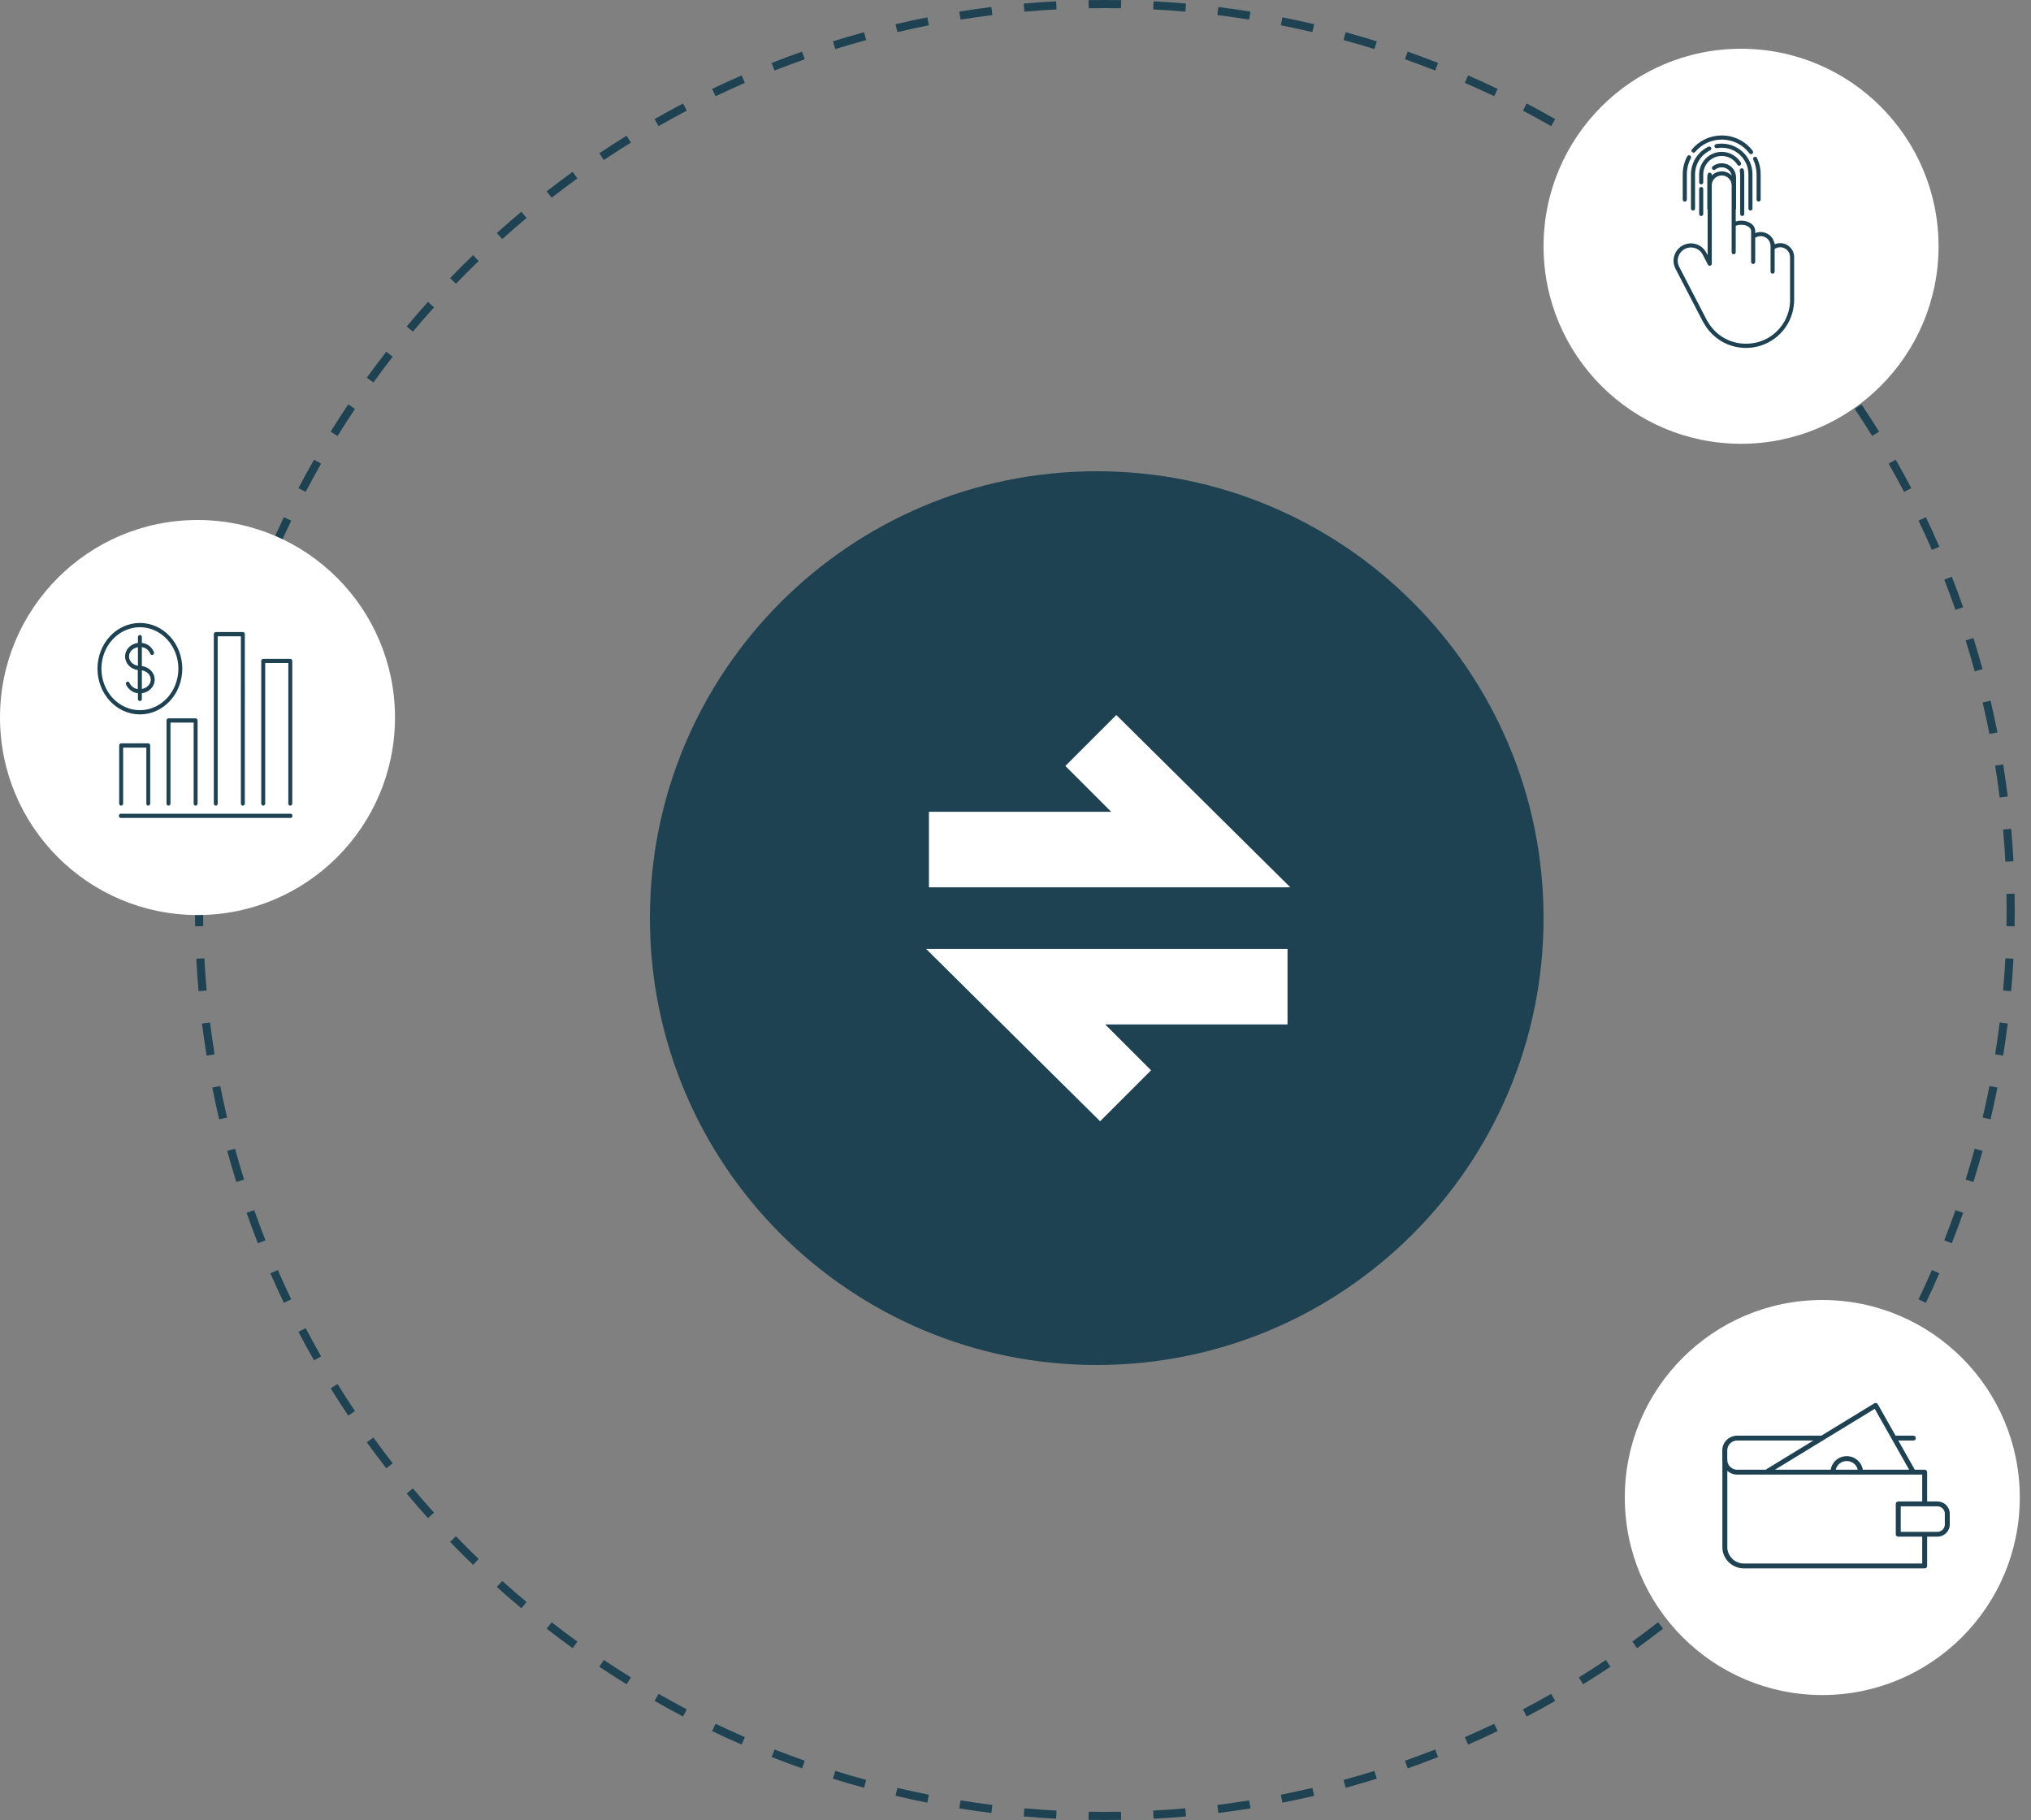
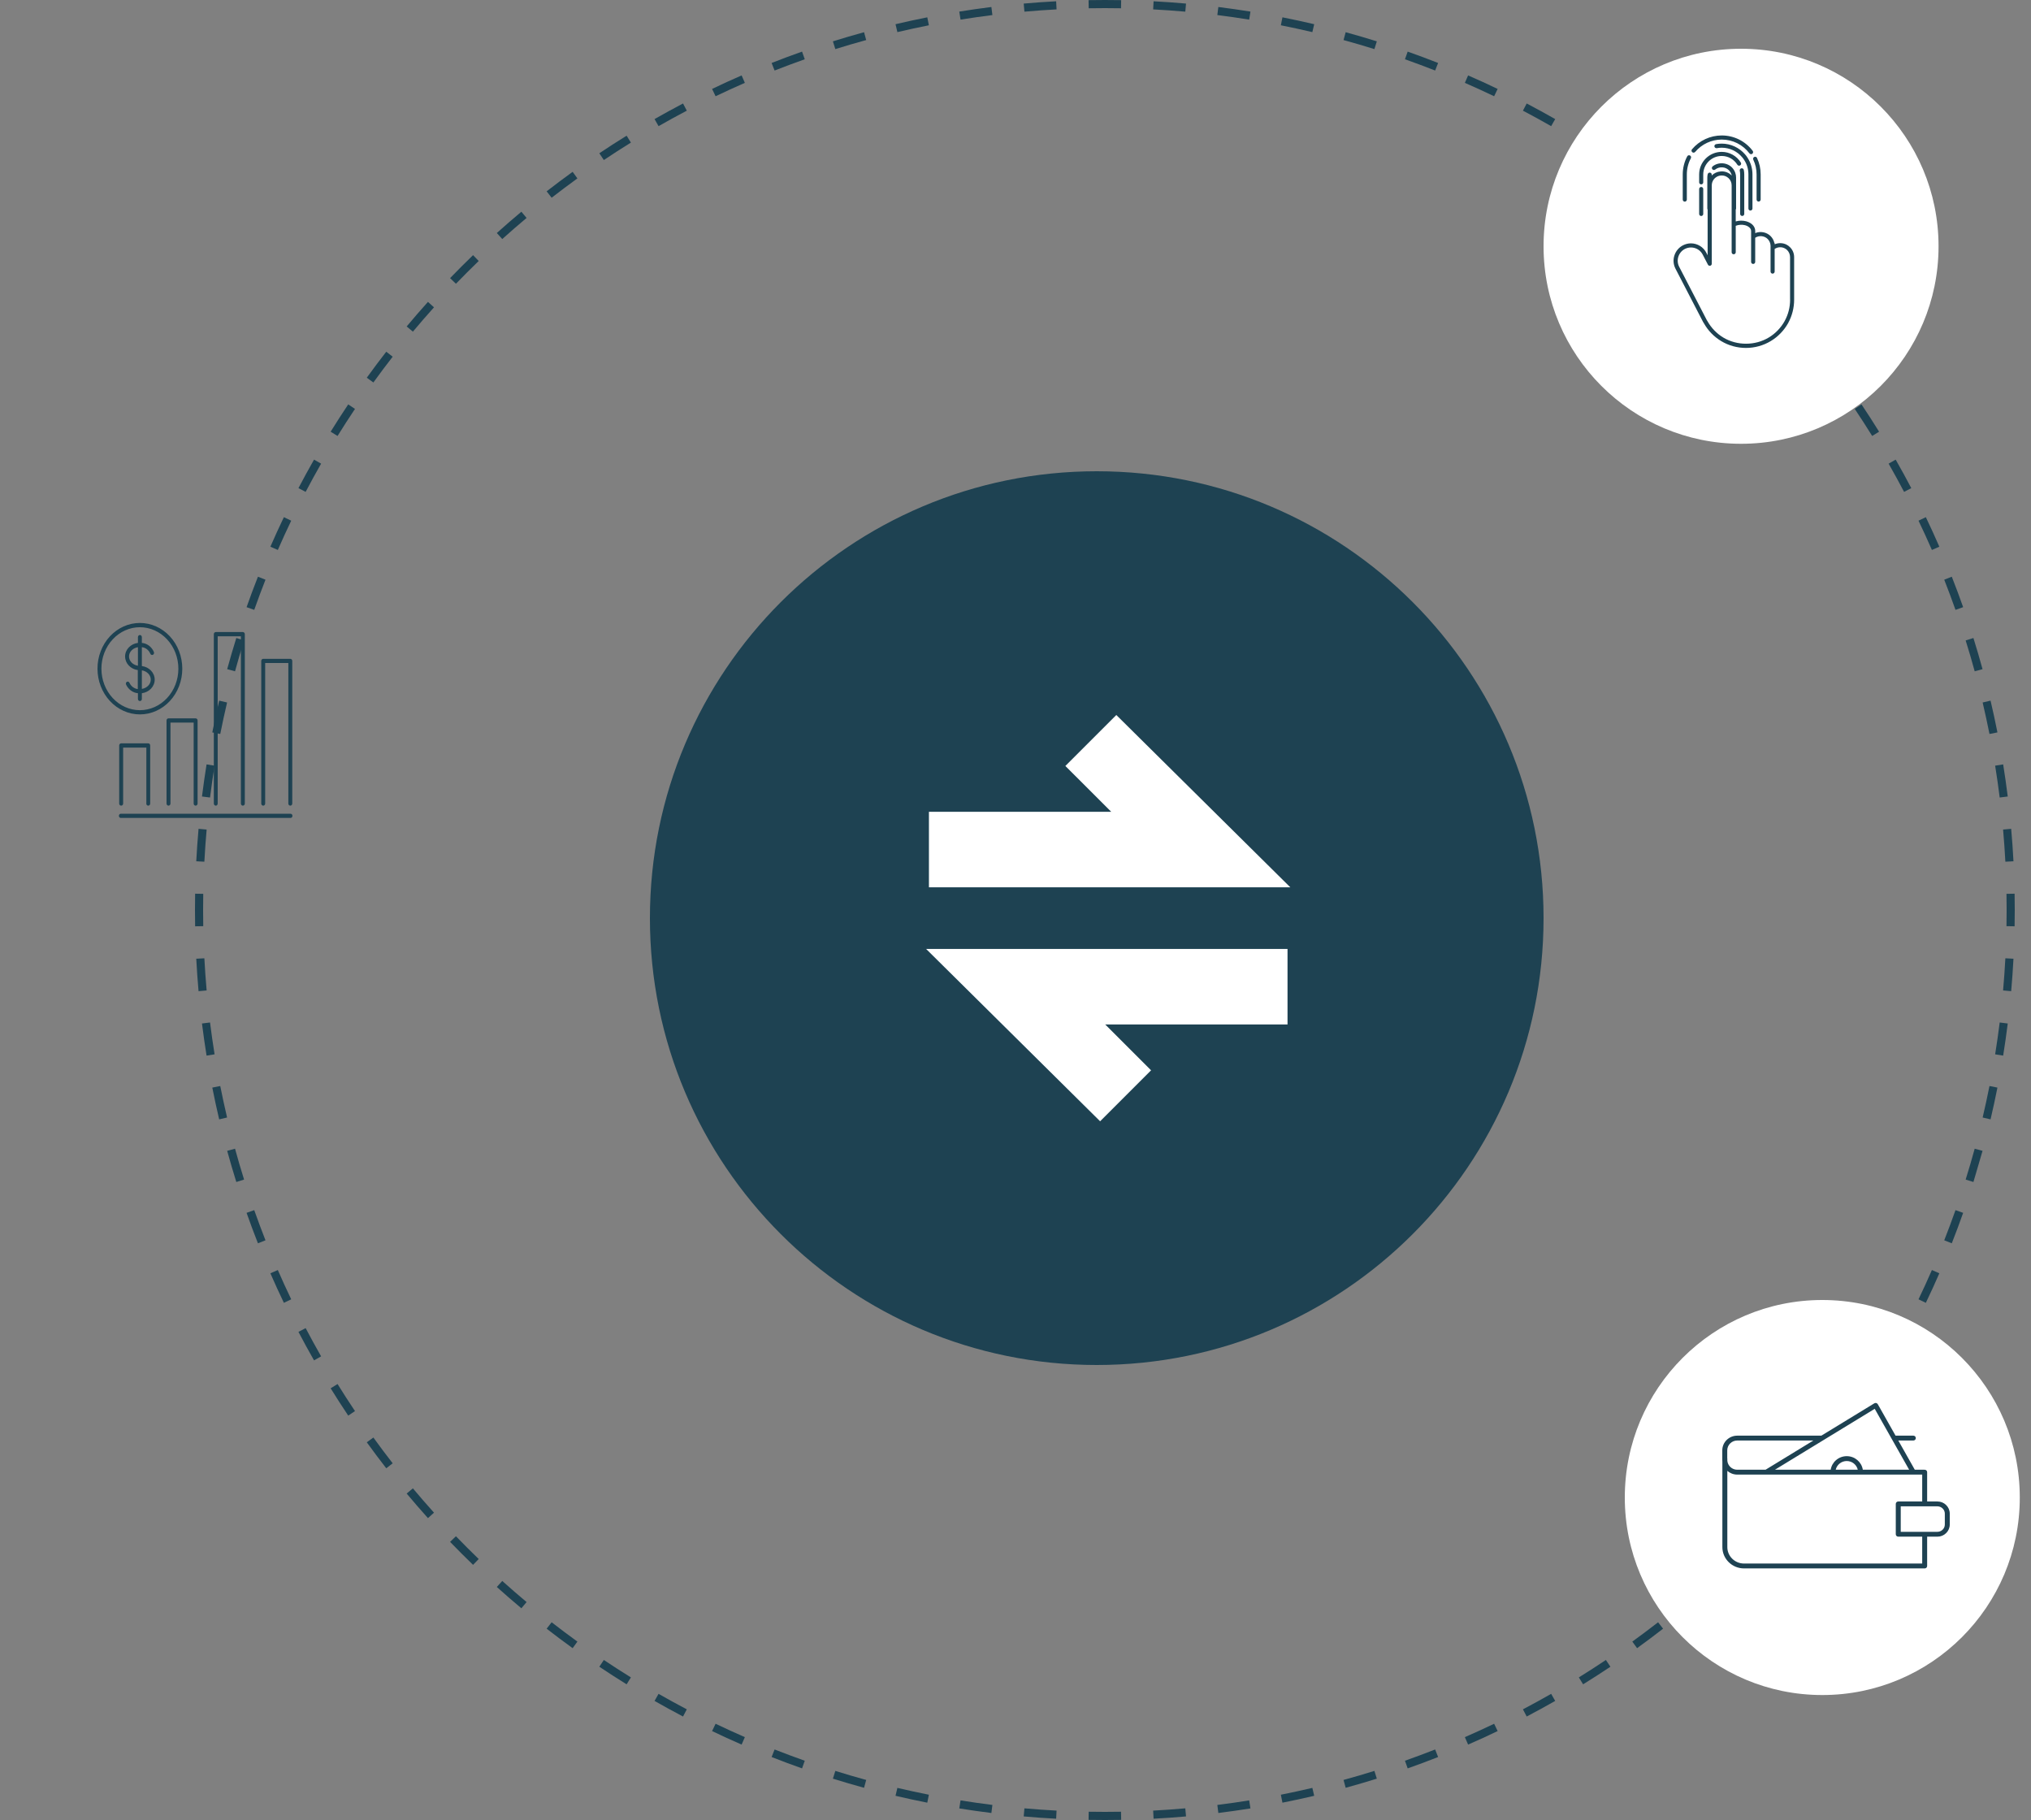
<svg xmlns="http://www.w3.org/2000/svg" fill="none" height="100%" overflow="visible" preserveAspectRatio="none" style="display: block;" viewBox="0 0 125 112" width="100%">
  <rect x="0" y="0" width="125" height="112" fill="#808080" stroke="none" />
  <g id="Vector">
    <path d="M95 56.5C95 71.688 82.688 84 67.5 84C52.312 84 40 71.688 40 56.5C40 41.312 52.312 29 67.5 29C82.688 29 95 41.312 95 56.5Z" fill="#1E4252" />
-     <path clip-rule="evenodd" d="M123.991 57.003L123.491 56.995C123.497 56.664 123.5 56.332 123.5 56C123.5 55.668 123.497 55.336 123.491 55.005L123.991 54.997C123.997 55.33 124 55.665 124 56C124 56.335 123.997 56.67 123.991 57.003ZM123.921 53.002L123.422 53.028C123.387 52.365 123.34 51.705 123.282 51.049L123.78 51.005C123.839 51.667 123.886 52.333 123.921 53.002ZM123.569 49.016L123.073 49.078C122.991 48.421 122.898 47.768 122.793 47.118L123.287 47.039C123.392 47.694 123.486 48.353 123.569 49.016ZM122.934 45.071L122.444 45.168C122.315 44.518 122.175 43.872 122.024 43.23L122.511 43.116C122.663 43.763 122.804 44.415 122.934 45.071ZM122.018 41.179L121.535 41.311C121.361 40.673 121.175 40.039 120.978 39.411L121.456 39.262C121.654 39.896 121.841 40.535 122.018 41.179ZM120.824 37.363L120.353 37.53C120.132 36.906 119.901 36.287 119.66 35.673L120.125 35.49C120.369 36.109 120.602 36.734 120.824 37.363ZM119.359 33.644L118.901 33.843C118.637 33.237 118.362 32.637 118.077 32.042L118.528 31.826C118.816 32.426 119.093 33.032 119.359 33.644ZM117.631 30.038L117.189 30.27C116.882 29.685 116.564 29.105 116.237 28.532L116.672 28.285C117.002 28.863 117.322 29.447 117.631 30.038ZM115.65 26.566C115.299 25.999 114.938 25.439 114.568 24.886L114.152 25.164C114.519 25.712 114.877 26.267 115.225 26.829L115.65 26.566ZM113.426 23.244L113.021 23.537C112.634 23.001 112.237 22.473 111.832 21.951L112.226 21.644C112.636 22.17 113.035 22.703 113.426 23.244ZM110.971 20.089L110.588 20.409C110.164 19.903 109.731 19.404 109.289 18.912L109.661 18.578C110.107 19.074 110.543 19.577 110.971 20.089ZM108.299 17.115L107.939 17.462C107.48 16.987 107.013 16.52 106.538 16.061L106.885 15.701C107.364 16.164 107.836 16.636 108.299 17.115ZM105.422 14.339L105.088 14.711C104.596 14.269 104.097 13.836 103.591 13.412L103.911 13.029C104.423 13.457 104.926 13.893 105.422 14.339ZM102.356 11.774L102.049 12.168C101.527 11.763 100.999 11.367 100.463 10.979L100.756 10.574C101.297 10.965 101.83 11.364 102.356 11.774ZM99.115 9.432L98.836 9.848C98.288 9.481 97.733 9.123 97.171 8.775L97.434 8.35C98.001 8.701 98.561 9.062 99.115 9.432ZM95.716 7.328L95.468 7.763C94.895 7.436 94.315 7.118 93.73 6.811L93.962 6.369C94.552 6.678 95.137 6.998 95.716 7.328ZM92.174 5.472L91.958 5.923C91.363 5.638 90.763 5.363 90.156 5.099L90.356 4.641C90.968 4.907 91.574 5.184 92.174 5.472ZM88.51 3.875L88.327 4.34C87.713 4.099 87.094 3.868 86.47 3.647L86.637 3.176C87.266 3.398 87.891 3.631 88.51 3.875ZM84.738 2.544L84.589 3.022C83.961 2.825 83.327 2.639 82.689 2.465L82.821 1.982C83.465 2.159 84.104 2.346 84.738 2.544ZM80.884 1.489L80.77 1.976C80.128 1.825 79.482 1.685 78.832 1.556L78.929 1.066C79.585 1.196 80.237 1.337 80.884 1.489ZM76.961 0.713L76.882 1.207C76.232 1.102 75.579 1.009 74.922 0.927L74.984 0.431C75.647 0.514 76.306 0.608 76.961 0.713ZM72.995 0.22L72.951 0.718C72.294 0.66 71.635 0.613 70.972 0.578L70.998 0.079C71.667 0.114 72.333 0.161 72.995 0.22ZM69.003 0.009L68.995 0.509C68.664 0.503 68.332 0.5 68 0.5C67.668 0.5 67.336 0.503 67.005 0.509L66.997 0.009C67.33 0.003 67.665 0 68 0C68.335 0 68.67 0.003 69.003 0.009ZM65.002 0.079L65.028 0.578C64.365 0.613 63.705 0.66 63.049 0.718L63.005 0.22C63.667 0.161 64.333 0.114 65.002 0.079ZM61.016 0.431L61.078 0.927C60.421 1.009 59.768 1.102 59.118 1.207L59.039 0.713C59.694 0.608 60.353 0.514 61.016 0.431ZM57.071 1.066L57.168 1.556C56.518 1.685 55.872 1.825 55.23 1.976L55.116 1.489C55.763 1.337 56.415 1.196 57.071 1.066ZM53.179 1.982L53.311 2.465C52.673 2.639 52.039 2.825 51.411 3.022L51.262 2.544C51.896 2.346 52.535 2.159 53.179 1.982ZM49.363 3.176L49.53 3.647C48.906 3.868 48.287 4.099 47.673 4.34L47.49 3.875C48.109 3.631 48.734 3.398 49.363 3.176ZM45.644 4.641L45.843 5.099C45.237 5.363 44.637 5.638 44.042 5.923L43.826 5.472C44.426 5.184 45.032 4.907 45.644 4.641ZM42.038 6.369L42.27 6.811C41.685 7.118 41.105 7.436 40.532 7.763L40.285 7.328C40.863 6.998 41.447 6.678 42.038 6.369ZM38.566 8.35L38.83 8.775C38.267 9.123 37.712 9.481 37.164 9.848L36.886 9.432C37.439 9.062 37.999 8.701 38.566 8.35ZM35.244 10.574L35.537 10.979C35.001 11.367 34.472 11.763 33.951 12.168L33.644 11.774C34.17 11.364 34.703 10.965 35.244 10.574ZM32.089 13.029L32.409 13.412C31.903 13.836 31.404 14.269 30.912 14.711L30.578 14.339C31.074 13.893 31.577 13.457 32.089 13.029ZM29.115 15.701L29.462 16.061C28.987 16.52 28.52 16.987 28.061 17.462L27.701 17.115C28.164 16.636 28.636 16.164 29.115 15.701ZM26.339 18.578L26.711 18.912C26.269 19.404 25.836 19.903 25.412 20.409L25.029 20.089C25.457 19.577 25.893 19.074 26.339 18.578ZM23.773 21.644L24.168 21.951C23.763 22.473 23.366 23.001 22.98 23.537L22.574 23.244C22.965 22.703 23.364 22.17 23.773 21.644ZM21.432 24.886L21.848 25.164C21.481 25.712 21.123 26.267 20.775 26.829L20.35 26.566C20.701 25.999 21.062 25.439 21.432 24.886ZM19.328 28.285L19.763 28.532C19.436 29.105 19.118 29.685 18.811 30.27L18.369 30.038C18.678 29.448 18.998 28.863 19.328 28.285ZM17.472 31.826L17.923 32.042C17.638 32.637 17.363 33.237 17.099 33.843L16.641 33.644C16.907 33.032 17.184 32.426 17.472 31.826ZM15.875 35.49L16.34 35.673C16.099 36.287 15.868 36.906 15.647 37.53L15.176 37.364C15.398 36.734 15.631 36.109 15.875 35.49ZM14.544 39.262L15.022 39.411C14.825 40.039 14.639 40.673 14.465 41.311L13.982 41.179C14.159 40.535 14.346 39.896 14.544 39.262ZM13.489 43.116L13.976 43.23C13.825 43.872 13.685 44.518 13.556 45.168L13.066 45.071C13.196 44.415 13.337 43.763 13.489 43.116ZM12.713 47.039L13.207 47.118C13.102 47.768 13.009 48.421 12.927 49.078L12.431 49.016C12.514 48.353 12.608 47.694 12.713 47.039ZM12.22 51.005L12.718 51.049C12.66 51.705 12.613 52.365 12.578 53.028L12.079 53.002C12.114 52.333 12.161 51.667 12.22 51.005ZM12.009 54.997C12.003 55.33 12 55.665 12 56C12 56.335 12.003 56.67 12.009 57.003L12.509 56.995C12.503 56.664 12.5 56.332 12.5 56C12.5 55.668 12.503 55.336 12.509 55.005L12.009 54.997ZM12.079 58.998L12.578 58.972C12.613 59.635 12.66 60.295 12.718 60.951L12.22 60.995C12.161 60.333 12.114 59.667 12.079 58.998ZM12.431 62.984L12.927 62.922C13.009 63.579 13.102 64.232 13.207 64.882L12.713 64.961C12.608 64.306 12.514 63.647 12.431 62.984ZM13.066 66.929L13.556 66.832C13.685 67.482 13.825 68.128 13.976 68.77L13.489 68.884C13.337 68.237 13.196 67.585 13.066 66.929ZM13.982 70.821L14.465 70.689C14.639 71.327 14.825 71.961 15.022 72.589L14.544 72.738C14.346 72.104 14.159 71.465 13.982 70.821ZM15.176 74.637C15.398 75.266 15.631 75.891 15.875 76.51L16.34 76.327C16.099 75.713 15.868 75.094 15.647 74.47L15.176 74.637ZM16.641 78.356L17.099 78.156C17.363 78.763 17.638 79.363 17.923 79.958L17.472 80.174C17.184 79.574 16.907 78.968 16.641 78.356ZM18.369 81.962L18.811 81.73C19.119 82.315 19.436 82.895 19.763 83.468L19.328 83.716C18.998 83.137 18.678 82.553 18.369 81.962ZM20.35 85.434L20.775 85.171C21.123 85.733 21.481 86.288 21.848 86.836L21.432 87.115C21.062 86.561 20.701 86.001 20.35 85.434ZM22.574 88.756L22.98 88.463C23.366 88.999 23.763 89.528 24.168 90.049L23.773 90.356C23.364 89.83 22.965 89.296 22.574 88.756ZM25.029 91.911L25.412 91.591C25.836 92.097 26.269 92.597 26.711 93.088L26.339 93.422C25.893 92.926 25.457 92.423 25.029 91.911ZM27.701 94.885L28.061 94.538C28.52 95.013 28.987 95.48 29.462 95.939L29.115 96.299C28.636 95.836 28.164 95.364 27.701 94.885ZM30.578 97.661L30.912 97.289C31.404 97.731 31.903 98.164 32.409 98.588L32.089 98.971C31.577 98.543 31.074 98.107 30.578 97.661ZM33.644 100.227L33.951 99.832C34.472 100.237 35.001 100.634 35.537 101.021L35.244 101.426C34.703 101.035 34.17 100.636 33.644 100.227ZM36.886 102.568L37.164 102.152C37.712 102.519 38.267 102.877 38.83 103.225L38.566 103.65C37.999 103.299 37.439 102.938 36.886 102.568ZM40.285 104.672L40.532 104.237C41.105 104.564 41.685 104.882 42.27 105.189L42.038 105.631C41.447 105.322 40.863 105.002 40.285 104.672ZM43.826 106.528L44.042 106.077C44.637 106.362 45.237 106.637 45.843 106.901L45.644 107.359C45.032 107.093 44.426 106.816 43.826 106.528ZM47.49 108.125L47.673 107.66C48.287 107.901 48.906 108.132 49.53 108.353L49.363 108.824C48.734 108.602 48.109 108.369 47.49 108.125ZM51.262 109.456L51.411 108.978C52.039 109.175 52.673 109.361 53.311 109.535L53.179 110.018C52.535 109.841 51.896 109.654 51.262 109.456ZM55.116 110.511L55.23 110.024C55.872 110.175 56.518 110.315 57.168 110.444L57.071 110.934C56.415 110.804 55.763 110.663 55.116 110.511ZM59.039 111.287L59.118 110.793C59.768 110.898 60.421 110.991 61.078 111.073L61.016 111.569C60.353 111.486 59.694 111.392 59.039 111.287ZM63.005 111.78L63.049 111.282C63.705 111.34 64.365 111.387 65.028 111.422L65.002 111.921C64.333 111.886 63.667 111.839 63.005 111.78ZM66.997 111.991L67.005 111.491C67.336 111.497 67.668 111.5 68 111.5C68.332 111.5 68.664 111.497 68.995 111.491L69.003 111.991C68.67 111.997 68.335 112 68 112C67.665 112 67.33 111.997 66.997 111.991ZM70.998 111.921L70.972 111.422C71.635 111.387 72.295 111.34 72.951 111.282L72.995 111.78C72.333 111.839 71.667 111.886 70.998 111.921ZM74.984 111.569L74.922 111.073C75.579 110.991 76.232 110.898 76.882 110.793L76.961 111.287C76.306 111.392 75.647 111.486 74.984 111.569ZM78.929 110.934L78.832 110.444C79.482 110.315 80.128 110.175 80.77 110.024L80.884 110.511C80.237 110.663 79.585 110.804 78.929 110.934ZM82.821 110.018L82.689 109.535C83.327 109.361 83.961 109.175 84.589 108.978L84.738 109.456C84.104 109.654 83.465 109.841 82.821 110.018ZM86.637 108.824L86.47 108.353C87.094 108.132 87.713 107.901 88.327 107.66L88.51 108.125C87.891 108.369 87.266 108.602 86.637 108.824ZM90.356 107.359L90.156 106.901C90.763 106.637 91.363 106.362 91.958 106.077L92.174 106.528C91.574 106.816 90.968 107.093 90.356 107.359ZM93.962 105.631L93.73 105.189C94.315 104.882 94.895 104.564 95.468 104.237L95.716 104.672C95.137 105.002 94.553 105.322 93.962 105.631ZM97.434 103.65C98.001 103.299 98.561 102.938 99.115 102.568L98.836 102.152C98.288 102.519 97.733 102.877 97.171 103.225L97.434 103.65ZM100.756 101.426L100.463 101.021C100.999 100.634 101.527 100.237 102.049 99.832L102.356 100.226C101.83 100.636 101.297 101.035 100.756 101.426ZM103.911 98.971L103.591 98.588C104.097 98.164 104.596 97.731 105.088 97.289L105.422 97.661C104.926 98.107 104.423 98.543 103.911 98.971ZM106.885 96.299L106.538 95.939C107.013 95.48 107.48 95.013 107.939 94.538L108.299 94.885C107.836 95.364 107.364 95.836 106.885 96.299ZM109.661 93.422L109.289 93.088C109.731 92.596 110.164 92.097 110.588 91.591L110.971 91.911C110.543 92.423 110.107 92.926 109.661 93.422ZM112.227 90.356L111.832 90.049C112.237 89.528 112.634 88.999 113.021 88.463L113.426 88.756C113.035 89.296 112.636 89.83 112.227 90.356ZM114.568 87.115L114.152 86.836C114.519 86.288 114.877 85.733 115.225 85.171L115.65 85.434C115.299 86.001 114.938 86.561 114.568 87.115ZM116.672 83.716C117.002 83.137 117.322 82.552 117.631 81.962L117.189 81.73C116.882 82.315 116.564 82.895 116.237 83.468L116.672 83.716ZM118.528 80.174L118.077 79.958C118.362 79.363 118.637 78.763 118.901 78.156L119.359 78.356C119.093 78.968 118.816 79.574 118.528 80.174ZM120.125 76.51L119.66 76.327C119.901 75.713 120.132 75.094 120.353 74.47L120.824 74.637C120.602 75.266 120.369 75.891 120.125 76.51ZM121.456 72.738L120.978 72.589C121.175 71.961 121.361 71.327 121.535 70.689L122.018 70.821C121.841 71.465 121.654 72.104 121.456 72.738ZM122.511 68.884L122.024 68.77C122.175 68.128 122.315 67.482 122.444 66.832L122.934 66.929C122.804 67.585 122.663 68.237 122.511 68.884ZM123.287 64.961L122.793 64.882C122.898 64.232 122.991 63.579 123.073 62.922L123.569 62.984C123.486 63.647 123.392 64.306 123.287 64.961ZM123.78 60.995L123.282 60.951C123.34 60.295 123.387 59.635 123.422 58.972L123.921 58.998C123.886 59.667 123.839 60.333 123.78 60.995Z" fill="#1E4252" fill-rule="evenodd" />
+     <path clip-rule="evenodd" d="M123.991 57.003L123.491 56.995C123.497 56.664 123.5 56.332 123.5 56C123.5 55.668 123.497 55.336 123.491 55.005L123.991 54.997C123.997 55.33 124 55.665 124 56C124 56.335 123.997 56.67 123.991 57.003ZM123.921 53.002L123.422 53.028C123.387 52.365 123.34 51.705 123.282 51.049L123.78 51.005C123.839 51.667 123.886 52.333 123.921 53.002ZM123.569 49.016L123.073 49.078C122.991 48.421 122.898 47.768 122.793 47.118L123.287 47.039C123.392 47.694 123.486 48.353 123.569 49.016ZM122.934 45.071L122.444 45.168C122.315 44.518 122.175 43.872 122.024 43.23L122.511 43.116C122.663 43.763 122.804 44.415 122.934 45.071ZM122.018 41.179L121.535 41.311C121.361 40.673 121.175 40.039 120.978 39.411L121.456 39.262C121.654 39.896 121.841 40.535 122.018 41.179ZM120.824 37.363L120.353 37.53C120.132 36.906 119.901 36.287 119.66 35.673L120.125 35.49C120.369 36.109 120.602 36.734 120.824 37.363ZM119.359 33.644L118.901 33.843C118.637 33.237 118.362 32.637 118.077 32.042L118.528 31.826C118.816 32.426 119.093 33.032 119.359 33.644ZM117.631 30.038L117.189 30.27C116.882 29.685 116.564 29.105 116.237 28.532L116.672 28.285C117.002 28.863 117.322 29.447 117.631 30.038ZM115.65 26.566C115.299 25.999 114.938 25.439 114.568 24.886L114.152 25.164C114.519 25.712 114.877 26.267 115.225 26.829L115.65 26.566ZM113.426 23.244L113.021 23.537C112.634 23.001 112.237 22.473 111.832 21.951L112.226 21.644C112.636 22.17 113.035 22.703 113.426 23.244ZM110.971 20.089L110.588 20.409C110.164 19.903 109.731 19.404 109.289 18.912L109.661 18.578C110.107 19.074 110.543 19.577 110.971 20.089ZM108.299 17.115L107.939 17.462C107.48 16.987 107.013 16.52 106.538 16.061L106.885 15.701C107.364 16.164 107.836 16.636 108.299 17.115ZM105.422 14.339L105.088 14.711C104.596 14.269 104.097 13.836 103.591 13.412L103.911 13.029C104.423 13.457 104.926 13.893 105.422 14.339ZM102.356 11.774L102.049 12.168C101.527 11.763 100.999 11.367 100.463 10.979L100.756 10.574C101.297 10.965 101.83 11.364 102.356 11.774ZM99.115 9.432L98.836 9.848C98.288 9.481 97.733 9.123 97.171 8.775L97.434 8.35C98.001 8.701 98.561 9.062 99.115 9.432ZM95.716 7.328L95.468 7.763C94.895 7.436 94.315 7.118 93.73 6.811L93.962 6.369C94.552 6.678 95.137 6.998 95.716 7.328ZM92.174 5.472L91.958 5.923C91.363 5.638 90.763 5.363 90.156 5.099L90.356 4.641C90.968 4.907 91.574 5.184 92.174 5.472ZM88.51 3.875L88.327 4.34C87.713 4.099 87.094 3.868 86.47 3.647L86.637 3.176C87.266 3.398 87.891 3.631 88.51 3.875ZM84.738 2.544L84.589 3.022C83.961 2.825 83.327 2.639 82.689 2.465L82.821 1.982C83.465 2.159 84.104 2.346 84.738 2.544ZM80.884 1.489L80.77 1.976C80.128 1.825 79.482 1.685 78.832 1.556L78.929 1.066C79.585 1.196 80.237 1.337 80.884 1.489ZM76.961 0.713L76.882 1.207C76.232 1.102 75.579 1.009 74.922 0.927L74.984 0.431C75.647 0.514 76.306 0.608 76.961 0.713ZM72.995 0.22L72.951 0.718C72.294 0.66 71.635 0.613 70.972 0.578L70.998 0.079C71.667 0.114 72.333 0.161 72.995 0.22ZM69.003 0.009L68.995 0.509C68.664 0.503 68.332 0.5 68 0.5C67.668 0.5 67.336 0.503 67.005 0.509L66.997 0.009C67.33 0.003 67.665 0 68 0C68.335 0 68.67 0.003 69.003 0.009ZM65.002 0.079L65.028 0.578C64.365 0.613 63.705 0.66 63.049 0.718L63.005 0.22C63.667 0.161 64.333 0.114 65.002 0.079ZM61.016 0.431L61.078 0.927C60.421 1.009 59.768 1.102 59.118 1.207L59.039 0.713C59.694 0.608 60.353 0.514 61.016 0.431ZM57.071 1.066L57.168 1.556C56.518 1.685 55.872 1.825 55.23 1.976L55.116 1.489C55.763 1.337 56.415 1.196 57.071 1.066ZM53.179 1.982L53.311 2.465C52.673 2.639 52.039 2.825 51.411 3.022L51.262 2.544C51.896 2.346 52.535 2.159 53.179 1.982ZM49.363 3.176L49.53 3.647C48.906 3.868 48.287 4.099 47.673 4.34L47.49 3.875C48.109 3.631 48.734 3.398 49.363 3.176ZM45.644 4.641L45.843 5.099C45.237 5.363 44.637 5.638 44.042 5.923L43.826 5.472C44.426 5.184 45.032 4.907 45.644 4.641ZM42.038 6.369L42.27 6.811C41.685 7.118 41.105 7.436 40.532 7.763L40.285 7.328C40.863 6.998 41.447 6.678 42.038 6.369ZM38.566 8.35L38.83 8.775C38.267 9.123 37.712 9.481 37.164 9.848L36.886 9.432C37.439 9.062 37.999 8.701 38.566 8.35ZM35.244 10.574L35.537 10.979C35.001 11.367 34.472 11.763 33.951 12.168L33.644 11.774C34.17 11.364 34.703 10.965 35.244 10.574ZM32.089 13.029L32.409 13.412C31.903 13.836 31.404 14.269 30.912 14.711L30.578 14.339C31.074 13.893 31.577 13.457 32.089 13.029ZM29.115 15.701L29.462 16.061C28.987 16.52 28.52 16.987 28.061 17.462L27.701 17.115C28.164 16.636 28.636 16.164 29.115 15.701ZM26.339 18.578L26.711 18.912C26.269 19.404 25.836 19.903 25.412 20.409L25.029 20.089C25.457 19.577 25.893 19.074 26.339 18.578ZM23.773 21.644L24.168 21.951C23.763 22.473 23.366 23.001 22.98 23.537L22.574 23.244C22.965 22.703 23.364 22.17 23.773 21.644ZM21.432 24.886L21.848 25.164C21.481 25.712 21.123 26.267 20.775 26.829L20.35 26.566C20.701 25.999 21.062 25.439 21.432 24.886ZM19.328 28.285L19.763 28.532C19.436 29.105 19.118 29.685 18.811 30.27L18.369 30.038C18.678 29.448 18.998 28.863 19.328 28.285ZM17.472 31.826L17.923 32.042C17.638 32.637 17.363 33.237 17.099 33.843L16.641 33.644C16.907 33.032 17.184 32.426 17.472 31.826ZM15.875 35.49L16.34 35.673C16.099 36.287 15.868 36.906 15.647 37.53L15.176 37.364C15.398 36.734 15.631 36.109 15.875 35.49ZM14.544 39.262L15.022 39.411C14.825 40.039 14.639 40.673 14.465 41.311L13.982 41.179C14.159 40.535 14.346 39.896 14.544 39.262ZM13.489 43.116L13.976 43.23C13.825 43.872 13.685 44.518 13.556 45.168L13.066 45.071C13.196 44.415 13.337 43.763 13.489 43.116ZM12.713 47.039L13.207 47.118C13.102 47.768 13.009 48.421 12.927 49.078L12.431 49.016C12.514 48.353 12.608 47.694 12.713 47.039ZM12.22 51.005L12.718 51.049C12.66 51.705 12.613 52.365 12.578 53.028L12.079 53.002C12.114 52.333 12.161 51.667 12.22 51.005ZM12.009 54.997C12.003 55.33 12 55.665 12 56C12 56.335 12.003 56.67 12.009 57.003L12.509 56.995C12.503 56.664 12.5 56.332 12.5 56C12.5 55.668 12.503 55.336 12.509 55.005L12.009 54.997ZM12.079 58.998L12.578 58.972C12.613 59.635 12.66 60.295 12.718 60.951L12.22 60.995C12.161 60.333 12.114 59.667 12.079 58.998ZM12.431 62.984L12.927 62.922C13.009 63.579 13.102 64.232 13.207 64.882L12.713 64.961C12.608 64.306 12.514 63.647 12.431 62.984ZM13.066 66.929L13.556 66.832C13.685 67.482 13.825 68.128 13.976 68.77L13.489 68.884C13.337 68.237 13.196 67.585 13.066 66.929ZM13.982 70.821L14.465 70.689C14.639 71.327 14.825 71.961 15.022 72.589L14.544 72.738C14.346 72.104 14.159 71.465 13.982 70.821ZM15.176 74.637C15.398 75.266 15.631 75.891 15.875 76.51L16.34 76.327C16.099 75.713 15.868 75.094 15.647 74.47L15.176 74.637ZM16.641 78.356L17.099 78.156C17.363 78.763 17.638 79.363 17.923 79.958L17.472 80.174C17.184 79.574 16.907 78.968 16.641 78.356ZM18.369 81.962L18.811 81.73C19.119 82.315 19.436 82.895 19.763 83.468L19.328 83.716C18.998 83.137 18.678 82.553 18.369 81.962ZM20.35 85.434L20.775 85.171C21.123 85.733 21.481 86.288 21.848 86.836L21.432 87.115C21.062 86.561 20.701 86.001 20.35 85.434ZM22.574 88.756L22.98 88.463C23.366 88.999 23.763 89.528 24.168 90.049L23.773 90.356C23.364 89.83 22.965 89.296 22.574 88.756ZM25.029 91.911L25.412 91.591C25.836 92.097 26.269 92.597 26.711 93.088L26.339 93.422C25.893 92.926 25.457 92.423 25.029 91.911ZM27.701 94.885L28.061 94.538C28.52 95.013 28.987 95.48 29.462 95.939L29.115 96.299C28.636 95.836 28.164 95.364 27.701 94.885ZM30.578 97.661L30.912 97.289C31.404 97.731 31.903 98.164 32.409 98.588L32.089 98.971C31.577 98.543 31.074 98.107 30.578 97.661ZM33.644 100.227L33.951 99.832C34.472 100.237 35.001 100.634 35.537 101.021L35.244 101.426C34.703 101.035 34.17 100.636 33.644 100.227ZM36.886 102.568L37.164 102.152C37.712 102.519 38.267 102.877 38.83 103.225L38.566 103.65C37.999 103.299 37.439 102.938 36.886 102.568ZM40.285 104.672L40.532 104.237C41.105 104.564 41.685 104.882 42.27 105.189L42.038 105.631C41.447 105.322 40.863 105.002 40.285 104.672ZM43.826 106.528L44.042 106.077C44.637 106.362 45.237 106.637 45.843 106.901L45.644 107.359C45.032 107.093 44.426 106.816 43.826 106.528ZM47.49 108.125L47.673 107.66C48.287 107.901 48.906 108.132 49.53 108.353L49.363 108.824C48.734 108.602 48.109 108.369 47.49 108.125ZM51.262 109.456L51.411 108.978C52.039 109.175 52.673 109.361 53.311 109.535L53.179 110.018C52.535 109.841 51.896 109.654 51.262 109.456ZM55.116 110.511L55.23 110.024C55.872 110.175 56.518 110.315 57.168 110.444L57.071 110.934C56.415 110.804 55.763 110.663 55.116 110.511ZM59.039 111.287L59.118 110.793C59.768 110.898 60.421 110.991 61.078 111.073L61.016 111.569C60.353 111.486 59.694 111.392 59.039 111.287ZM63.005 111.78L63.049 111.282C63.705 111.34 64.365 111.387 65.028 111.422L65.002 111.921C64.333 111.886 63.667 111.839 63.005 111.78ZM66.997 111.991L67.005 111.491C67.336 111.497 67.668 111.5 68 111.5C68.332 111.5 68.664 111.497 68.995 111.491L69.003 111.991C68.67 111.997 68.335 112 68 112C67.665 112 67.33 111.997 66.997 111.991ZM70.998 111.921L70.972 111.422C71.635 111.387 72.295 111.34 72.951 111.282L72.995 111.78C72.333 111.839 71.667 111.886 70.998 111.921ZM74.984 111.569L74.922 111.073C75.579 110.991 76.232 110.898 76.882 110.793L76.961 111.287C76.306 111.392 75.647 111.486 74.984 111.569ZM78.929 110.934L78.832 110.444C79.482 110.315 80.128 110.175 80.77 110.024L80.884 110.511C80.237 110.663 79.585 110.804 78.929 110.934ZM82.821 110.018L82.689 109.535C83.327 109.361 83.961 109.175 84.589 108.978L84.738 109.456C84.104 109.654 83.465 109.841 82.821 110.018ZM86.637 108.824L86.47 108.353C87.094 108.132 87.713 107.901 88.327 107.66L88.51 108.125C87.891 108.369 87.266 108.602 86.637 108.824ZM90.356 107.359L90.156 106.901C90.763 106.637 91.363 106.362 91.958 106.077L92.174 106.528C91.574 106.816 90.968 107.093 90.356 107.359ZM93.962 105.631L93.73 105.189C94.315 104.882 94.895 104.564 95.468 104.237L95.716 104.672C95.137 105.002 94.553 105.322 93.962 105.631ZM97.434 103.65C98.001 103.299 98.561 102.938 99.115 102.568L98.836 102.152C98.288 102.519 97.733 102.877 97.171 103.225L97.434 103.65ZM100.756 101.426L100.463 101.021C100.999 100.634 101.527 100.237 102.049 99.832L102.356 100.226C101.83 100.636 101.297 101.035 100.756 101.426ZM103.911 98.971L103.591 98.588C104.097 98.164 104.596 97.731 105.088 97.289L105.422 97.661C104.926 98.107 104.423 98.543 103.911 98.971ZM106.885 96.299L106.538 95.939C107.013 95.48 107.48 95.013 107.939 94.538L108.299 94.885C107.836 95.364 107.364 95.836 106.885 96.299ZM109.661 93.422L109.289 93.088C109.731 92.596 110.164 92.097 110.588 91.591L110.971 91.911C110.543 92.423 110.107 92.926 109.661 93.422ZM112.227 90.356L111.832 90.049C112.237 89.528 112.634 88.999 113.021 88.463L113.426 88.756C113.035 89.296 112.636 89.83 112.227 90.356ZM114.568 87.115L114.152 86.836C114.519 86.288 114.877 85.733 115.225 85.171L115.65 85.434C115.299 86.001 114.938 86.561 114.568 87.115ZM116.672 83.716C117.002 83.137 117.322 82.552 117.631 81.962L117.189 81.73C116.882 82.315 116.564 82.895 116.237 83.468L116.672 83.716ZM118.528 80.174L118.077 79.958C118.362 79.363 118.637 78.763 118.901 78.156L119.359 78.356C119.093 78.968 118.816 79.574 118.528 80.174ZM120.125 76.51L119.66 76.327C119.901 75.713 120.132 75.094 120.353 74.47L120.824 74.637C120.602 75.266 120.369 75.891 120.125 76.51ZM121.456 72.738L120.978 72.589C121.175 71.961 121.361 71.327 121.535 70.689L122.018 70.821ZM122.511 68.884L122.024 68.77C122.175 68.128 122.315 67.482 122.444 66.832L122.934 66.929C122.804 67.585 122.663 68.237 122.511 68.884ZM123.287 64.961L122.793 64.882C122.898 64.232 122.991 63.579 123.073 62.922L123.569 62.984C123.486 63.647 123.392 64.306 123.287 64.961ZM123.78 60.995L123.282 60.951C123.34 60.295 123.387 59.635 123.422 58.972L123.921 58.998C123.886 59.667 123.839 60.333 123.78 60.995Z" fill="#1E4252" fill-rule="evenodd" />
    <path d="M79.242 63.044H68.022L70.844 65.866L67.708 69.002L57 58.398H79.242V63.044Z" fill="white" />
    <path d="M79.413 54.603H57.172V49.958H68.392L65.569 47.136L68.705 44L79.413 54.603Z" fill="white" />
    <path d="M119.31 15.155C119.31 21.868 113.868 27.31 107.155 27.31C100.442 27.31 95 21.868 95 15.155C95 8.442 100.442 3 107.155 3C113.868 3 119.31 8.442 119.31 15.155Z" fill="white" />
-     <path d="M24.31 44.155C24.31 50.868 18.868 56.31 12.155 56.31C5.442 56.31 0 50.868 0 44.155C0 37.442 5.442 32 12.155 32C18.868 32 24.31 37.442 24.31 44.155Z" fill="white" />
    <path d="M124.31 92.155C124.31 98.868 118.868 104.31 112.155 104.31C105.442 104.31 100 98.868 100 92.155C100 85.442 105.442 80 112.155 80C118.868 80 124.31 85.442 124.31 92.155Z" fill="white" />
    <path d="M119.24 92.398H118.608V90.594C118.608 90.511 118.54 90.445 118.456 90.445C118.452 90.445 118.448 90.447 118.444 90.447C118.44 90.447 118.437 90.445 118.433 90.445H117.848L116.833 88.647H117.759C117.844 88.647 117.911 88.581 117.911 88.498C117.911 88.415 117.844 88.348 117.759 88.348H116.664L115.571 86.413C115.551 86.377 115.517 86.351 115.477 86.341C115.437 86.33 115.393 86.337 115.358 86.358L112.097 88.348H106.92C106.413 88.348 106 88.754 106 89.252V89.839C106 89.872 106.002 89.903 106.005 89.936V95.207C106.005 95.93 106.603 96.518 107.339 96.518H118.456C118.54 96.518 118.608 96.451 118.608 96.368V94.564H119.24C119.443 94.564 119.634 94.486 119.778 94.344C119.921 94.204 120 94.016 120 93.817V93.145C120 92.946 119.921 92.758 119.777 92.617C119.634 92.475 119.443 92.398 119.24 92.398ZM115.382 86.696L117.501 90.445H114.649C114.575 89.973 114.16 89.61 113.66 89.61C113.16 89.61 112.746 89.973 112.672 90.445H109.24L115.382 86.696ZM114.339 90.445H112.981C113.051 90.139 113.328 89.909 113.66 89.909C113.992 89.909 114.269 90.139 114.339 90.445ZM106.92 88.647H111.607L108.663 90.445H106.92C106.599 90.445 106.337 90.201 106.31 89.891V89.76C106.31 89.751 106.306 89.742 106.305 89.734V89.253C106.305 88.919 106.581 88.647 106.92 88.647ZM118.304 96.218H107.339C106.772 96.218 106.31 95.764 106.31 95.206V90.515C106.472 90.657 106.686 90.744 106.92 90.744L118.304 90.744V92.398H116.831C116.746 92.398 116.678 92.465 116.678 92.547V94.415C116.678 94.498 116.746 94.564 116.831 94.564H118.304L118.304 96.218ZM119.696 93.817C119.696 93.937 119.648 94.049 119.562 94.134C119.476 94.219 119.362 94.265 119.24 94.265L116.983 94.265V92.697H119.24C119.359 92.697 119.477 92.745 119.562 92.829C119.648 92.913 119.696 93.025 119.696 93.145V93.817Z" fill="#1E4252" />
    <path d="M9.007 49.449V46.005H7.579V49.449C7.579 49.521 7.524 49.579 7.458 49.579C7.391 49.579 7.336 49.521 7.336 49.449V45.875C7.336 45.802 7.391 45.744 7.458 45.744H9.123C9.155 45.744 9.186 45.758 9.209 45.782C9.231 45.807 9.244 45.84 9.244 45.875V49.449C9.244 49.521 9.19 49.579 9.123 49.579C9.056 49.579 9.002 49.521 9.002 49.449H9.007ZM10.249 44.337V49.449C10.249 49.521 10.304 49.579 10.37 49.579C10.437 49.579 10.492 49.521 10.492 49.449V44.466H11.919L11.919 49.449C11.919 49.521 11.973 49.579 12.04 49.579C12.107 49.579 12.161 49.521 12.161 49.449V44.337C12.161 44.302 12.149 44.269 12.126 44.245C12.103 44.22 12.072 44.207 12.04 44.207H10.375C10.342 44.205 10.31 44.218 10.286 44.243C10.263 44.267 10.249 44.301 10.249 44.337ZM13.277 49.581C13.309 49.581 13.34 49.568 13.363 49.543C13.385 49.519 13.398 49.485 13.398 49.451V39.157H14.826L14.825 49.449C14.825 49.521 14.88 49.579 14.947 49.579C15.013 49.579 15.068 49.521 15.068 49.449V39.026C15.068 38.992 15.055 38.958 15.033 38.934C15.01 38.91 14.979 38.895 14.947 38.895H13.281C13.215 38.895 13.16 38.954 13.16 39.026V49.449C13.16 49.484 13.174 49.517 13.196 49.542C13.22 49.566 13.251 49.58 13.283 49.579L13.277 49.581ZM17.866 40.542H16.2C16.133 40.542 16.079 40.601 16.079 40.673V49.449C16.079 49.521 16.133 49.579 16.2 49.579C16.267 49.579 16.321 49.521 16.321 49.449V40.799H17.746V49.449C17.746 49.521 17.8 49.579 17.867 49.579C17.934 49.579 17.988 49.521 17.988 49.449V40.673C17.988 40.638 17.975 40.605 17.952 40.58C17.929 40.555 17.898 40.542 17.866 40.542ZM17.866 50.076H7.452C7.418 50.071 7.383 50.083 7.357 50.108C7.332 50.133 7.317 50.168 7.317 50.205C7.317 50.243 7.332 50.278 7.357 50.303C7.383 50.328 7.418 50.339 7.452 50.335H17.866C17.899 50.339 17.934 50.328 17.96 50.303C17.985 50.278 18 50.243 18 50.205C18 50.168 17.985 50.133 17.96 50.108C17.934 50.083 17.899 50.071 17.866 50.076ZM6 41.151C5.999 40.405 6.274 39.688 6.764 39.161C7.252 38.633 7.917 38.336 8.609 38.336C9.301 38.335 9.965 38.632 10.455 39.159C10.944 39.687 11.219 40.403 11.219 41.149C11.22 41.896 10.945 42.611 10.455 43.139C9.966 43.667 9.302 43.963 8.61 43.963C7.918 43.963 7.255 43.666 6.765 43.139C6.276 42.612 6.001 41.897 6 41.151ZM6.242 41.151C6.242 41.828 6.492 42.478 6.936 42.956C7.38 43.435 7.982 43.704 8.61 43.704C9.238 43.704 9.84 43.435 10.284 42.956C10.728 42.478 10.978 41.828 10.978 41.151C10.978 40.474 10.728 39.825 10.284 39.346C9.84 38.867 9.238 38.598 8.61 38.598C7.982 38.598 7.38 38.867 6.935 39.346C6.491 39.824 6.241 40.474 6.241 41.151L6.242 41.151ZM7.699 40.397C7.699 39.971 8.044 39.617 8.489 39.563V39.209C8.489 39.137 8.543 39.078 8.61 39.078C8.677 39.078 8.731 39.137 8.731 39.209V39.563C9.052 39.591 9.335 39.804 9.47 40.119C9.484 40.152 9.485 40.19 9.473 40.224C9.461 40.257 9.437 40.283 9.406 40.297C9.375 40.31 9.34 40.31 9.31 40.294C9.28 40.28 9.256 40.252 9.246 40.217C9.15 39.998 8.954 39.849 8.731 39.826V40.988C9.176 41.044 9.521 41.397 9.521 41.823C9.521 42.249 9.176 42.604 8.731 42.659V43.012C8.731 43.084 8.677 43.142 8.61 43.142C8.543 43.142 8.489 43.084 8.489 43.012V42.659C8.172 42.631 7.893 42.424 7.754 42.116C7.732 42.052 7.76 41.98 7.818 41.953C7.877 41.93 7.943 41.96 7.969 42.021C8.068 42.235 8.261 42.379 8.481 42.405V41.236C8.044 41.177 7.699 40.825 7.699 40.397ZM8.731 41.252V42.395C9.042 42.344 9.279 42.108 9.279 41.822C9.279 41.536 9.042 41.301 8.731 41.252ZM7.941 40.397C7.941 40.683 8.177 40.919 8.489 40.97V39.828C8.177 39.876 7.941 40.113 7.941 40.397Z" fill="#1E4252" />
    <path d="M107.873 9.285C107.416 8.681 106.72 8.336 105.965 8.336C105.261 8.336 104.594 8.646 104.136 9.186C104.09 9.239 104.097 9.319 104.152 9.365C104.204 9.409 104.284 9.404 104.33 9.35C104.739 8.867 105.336 8.589 105.965 8.589C106.64 8.589 107.263 8.899 107.671 9.438C107.697 9.47 107.734 9.488 107.771 9.488C107.799 9.488 107.824 9.479 107.848 9.462C107.904 9.419 107.914 9.34 107.873 9.285Z" fill="#1E4252" />
    <path d="M104.013 9.569C103.952 9.536 103.876 9.558 103.843 9.62C103.661 9.958 103.566 10.344 103.566 10.734V12.282C103.566 12.351 103.622 12.408 103.692 12.408C103.762 12.408 103.818 12.351 103.818 12.282V10.734C103.818 10.385 103.903 10.04 104.066 9.739C104.098 9.678 104.075 9.601 104.013 9.569Z" fill="#1E4252" />
    <path d="M108.237 12.404C108.306 12.404 108.362 12.348 108.362 12.278V10.733C108.362 10.376 108.286 10.034 108.136 9.718C108.106 9.655 108.031 9.628 107.968 9.658C107.905 9.689 107.878 9.764 107.908 9.827C108.043 10.109 108.111 10.415 108.111 10.735V12.28C108.111 12.348 108.167 12.404 108.237 12.404Z" fill="#1E4252" />
    <path d="M107.731 12.956C107.801 12.956 107.857 12.9 107.857 12.83V10.731C107.857 10.362 107.751 10.007 107.552 9.702C107.508 9.632 107.46 9.569 107.411 9.511C107.049 9.085 106.522 8.838 105.965 8.838C105.846 8.838 105.729 8.848 105.617 8.87C105.549 8.884 105.503 8.95 105.516 9.018C105.53 9.086 105.596 9.13 105.664 9.119C105.761 9.1 105.863 9.09 105.967 9.09C106.448 9.09 106.906 9.302 107.222 9.675C107.267 9.726 107.306 9.779 107.343 9.838C107.517 10.102 107.608 10.411 107.608 10.731V12.828C107.605 12.9 107.661 12.956 107.731 12.956Z" fill="#1E4252" />
-     <path d="M104.198 12.957C104.268 12.957 104.324 12.901 104.324 12.832V10.731C104.324 10.103 104.689 9.523 105.254 9.254C105.317 9.224 105.344 9.149 105.314 9.086C105.283 9.023 105.208 8.996 105.145 9.027C104.492 9.338 104.072 10.006 104.072 10.731V12.832C104.07 12.901 104.128 12.957 104.198 12.957Z" fill="#1E4252" />
    <path d="M104.828 10.734C104.828 10.108 105.338 9.598 105.964 9.598C106.359 9.598 106.717 9.798 106.927 10.137C106.964 10.196 107.042 10.215 107.1 10.178C107.16 10.14 107.178 10.064 107.141 10.004C106.886 9.593 106.445 9.346 105.964 9.346C105.198 9.346 104.576 9.968 104.576 10.734V11.22C104.576 11.29 104.632 11.346 104.702 11.346C104.772 11.346 104.828 11.29 104.828 11.22V10.734Z" fill="#1E4252" />
    <path d="M104.702 13.292C104.772 13.292 104.828 13.236 104.828 13.166V11.632C104.828 11.562 104.772 11.506 104.702 11.506C104.632 11.506 104.576 11.562 104.576 11.632V13.166C104.576 13.236 104.632 13.292 104.702 13.292Z" fill="#1E4252" />
    <path d="M107.226 13.29C107.296 13.29 107.352 13.234 107.352 13.165V10.732C107.352 10.632 107.342 10.538 107.323 10.453C107.308 10.385 107.241 10.343 107.173 10.356C107.105 10.372 107.063 10.438 107.076 10.506C107.092 10.574 107.098 10.649 107.098 10.731V13.161C107.1 13.234 107.156 13.29 107.226 13.29Z" fill="#1E4252" />
    <path d="M109.943 15.049C109.72 14.94 109.453 14.935 109.227 15.032V15.007C109.227 14.981 109.215 14.956 109.201 14.935C109.164 14.784 109.087 14.643 108.973 14.529C108.728 14.284 108.344 14.211 108.027 14.345V14.214C108.027 14.022 107.918 13.843 107.726 13.727C107.65 13.68 107.563 13.643 107.469 13.617C107.262 13.564 107.027 13.566 106.828 13.627V12.898C106.84 12.879 106.849 12.857 106.849 12.835V10.923C106.849 10.817 106.83 10.719 106.796 10.627C106.757 10.52 106.697 10.419 106.626 10.339C106.326 9.996 105.767 9.948 105.406 10.239C105.352 10.283 105.343 10.361 105.387 10.416C105.432 10.47 105.51 10.479 105.564 10.434C105.825 10.225 106.219 10.258 106.435 10.506C106.486 10.564 106.529 10.635 106.558 10.715C106.568 10.744 106.576 10.773 106.582 10.803L106.58 10.802C106.578 10.8 106.578 10.8 106.575 10.797C106.411 10.633 106.194 10.545 105.964 10.545C105.939 10.545 105.911 10.547 105.888 10.552C105.677 10.569 105.484 10.661 105.345 10.803C105.347 10.795 105.347 10.787 105.348 10.776C105.364 10.708 105.321 10.64 105.253 10.625C105.185 10.61 105.117 10.652 105.102 10.72C105.086 10.788 105.078 10.856 105.078 10.923V12.833C105.078 12.857 105.086 12.879 105.098 12.898V15.711L105.018 15.554C104.835 15.199 104.467 14.976 104.069 14.976C103.897 14.976 103.729 15.019 103.578 15.097C103.326 15.228 103.139 15.451 103.052 15.723C102.964 15.993 102.989 16.282 103.12 16.536L104.819 19.815C104.836 19.846 104.857 19.878 104.872 19.899C105.124 20.348 105.493 20.727 105.935 20.992C106.394 21.268 106.92 21.411 107.458 21.411C107.998 21.411 108.526 21.265 108.987 20.987C109.431 20.72 109.796 20.341 110.055 19.882C110.055 19.88 110.057 19.877 110.057 19.875C110.296 19.438 110.422 18.943 110.422 18.444V15.825C110.422 15.595 110.334 15.377 110.171 15.216C110.108 15.148 110.031 15.095 109.943 15.049ZM110.174 18.443C110.174 18.902 110.06 19.351 109.841 19.751C109.841 19.752 109.839 19.752 109.839 19.756C109.606 20.174 109.269 20.526 108.859 20.771C108.021 21.278 106.908 21.278 106.068 20.776C105.665 20.535 105.326 20.188 105.088 19.766C105.073 19.746 105.061 19.724 105.047 19.7L103.348 16.42C103.248 16.228 103.229 16.007 103.295 15.799C103.362 15.59 103.504 15.42 103.697 15.32C103.812 15.262 103.942 15.229 104.073 15.229C104.379 15.229 104.656 15.398 104.797 15.672L105.117 16.288C105.142 16.338 105.202 16.366 105.258 16.354C105.314 16.338 105.353 16.288 105.353 16.23V11.409C105.353 11.215 105.444 11.04 105.586 10.929C105.69 10.846 105.821 10.798 105.966 10.798C105.973 10.798 105.983 10.798 105.991 10.8C106.121 10.802 106.243 10.848 106.345 10.931C106.362 10.943 106.381 10.958 106.398 10.977C106.513 11.091 106.576 11.244 106.576 11.409V15.522C106.576 15.594 106.633 15.648 106.702 15.648C106.77 15.648 106.828 15.592 106.828 15.522V13.896C106.997 13.825 107.214 13.811 107.403 13.86C107.475 13.877 107.537 13.906 107.592 13.94C107.708 14.012 107.774 14.108 107.774 14.212V16.117C107.774 16.189 107.832 16.243 107.9 16.243C107.971 16.243 108.026 16.187 108.026 16.117V14.631C108.262 14.476 108.594 14.505 108.793 14.707C108.903 14.818 108.966 14.964 108.971 15.121V16.713C108.971 16.784 109.028 16.839 109.097 16.839C109.165 16.839 109.223 16.782 109.223 16.713V15.32C109.4 15.201 109.631 15.178 109.832 15.277C109.893 15.304 109.946 15.345 109.994 15.391C110.108 15.507 110.171 15.662 110.171 15.823V18.443H110.174Z" fill="#1E4252" />
  </g>
</svg>